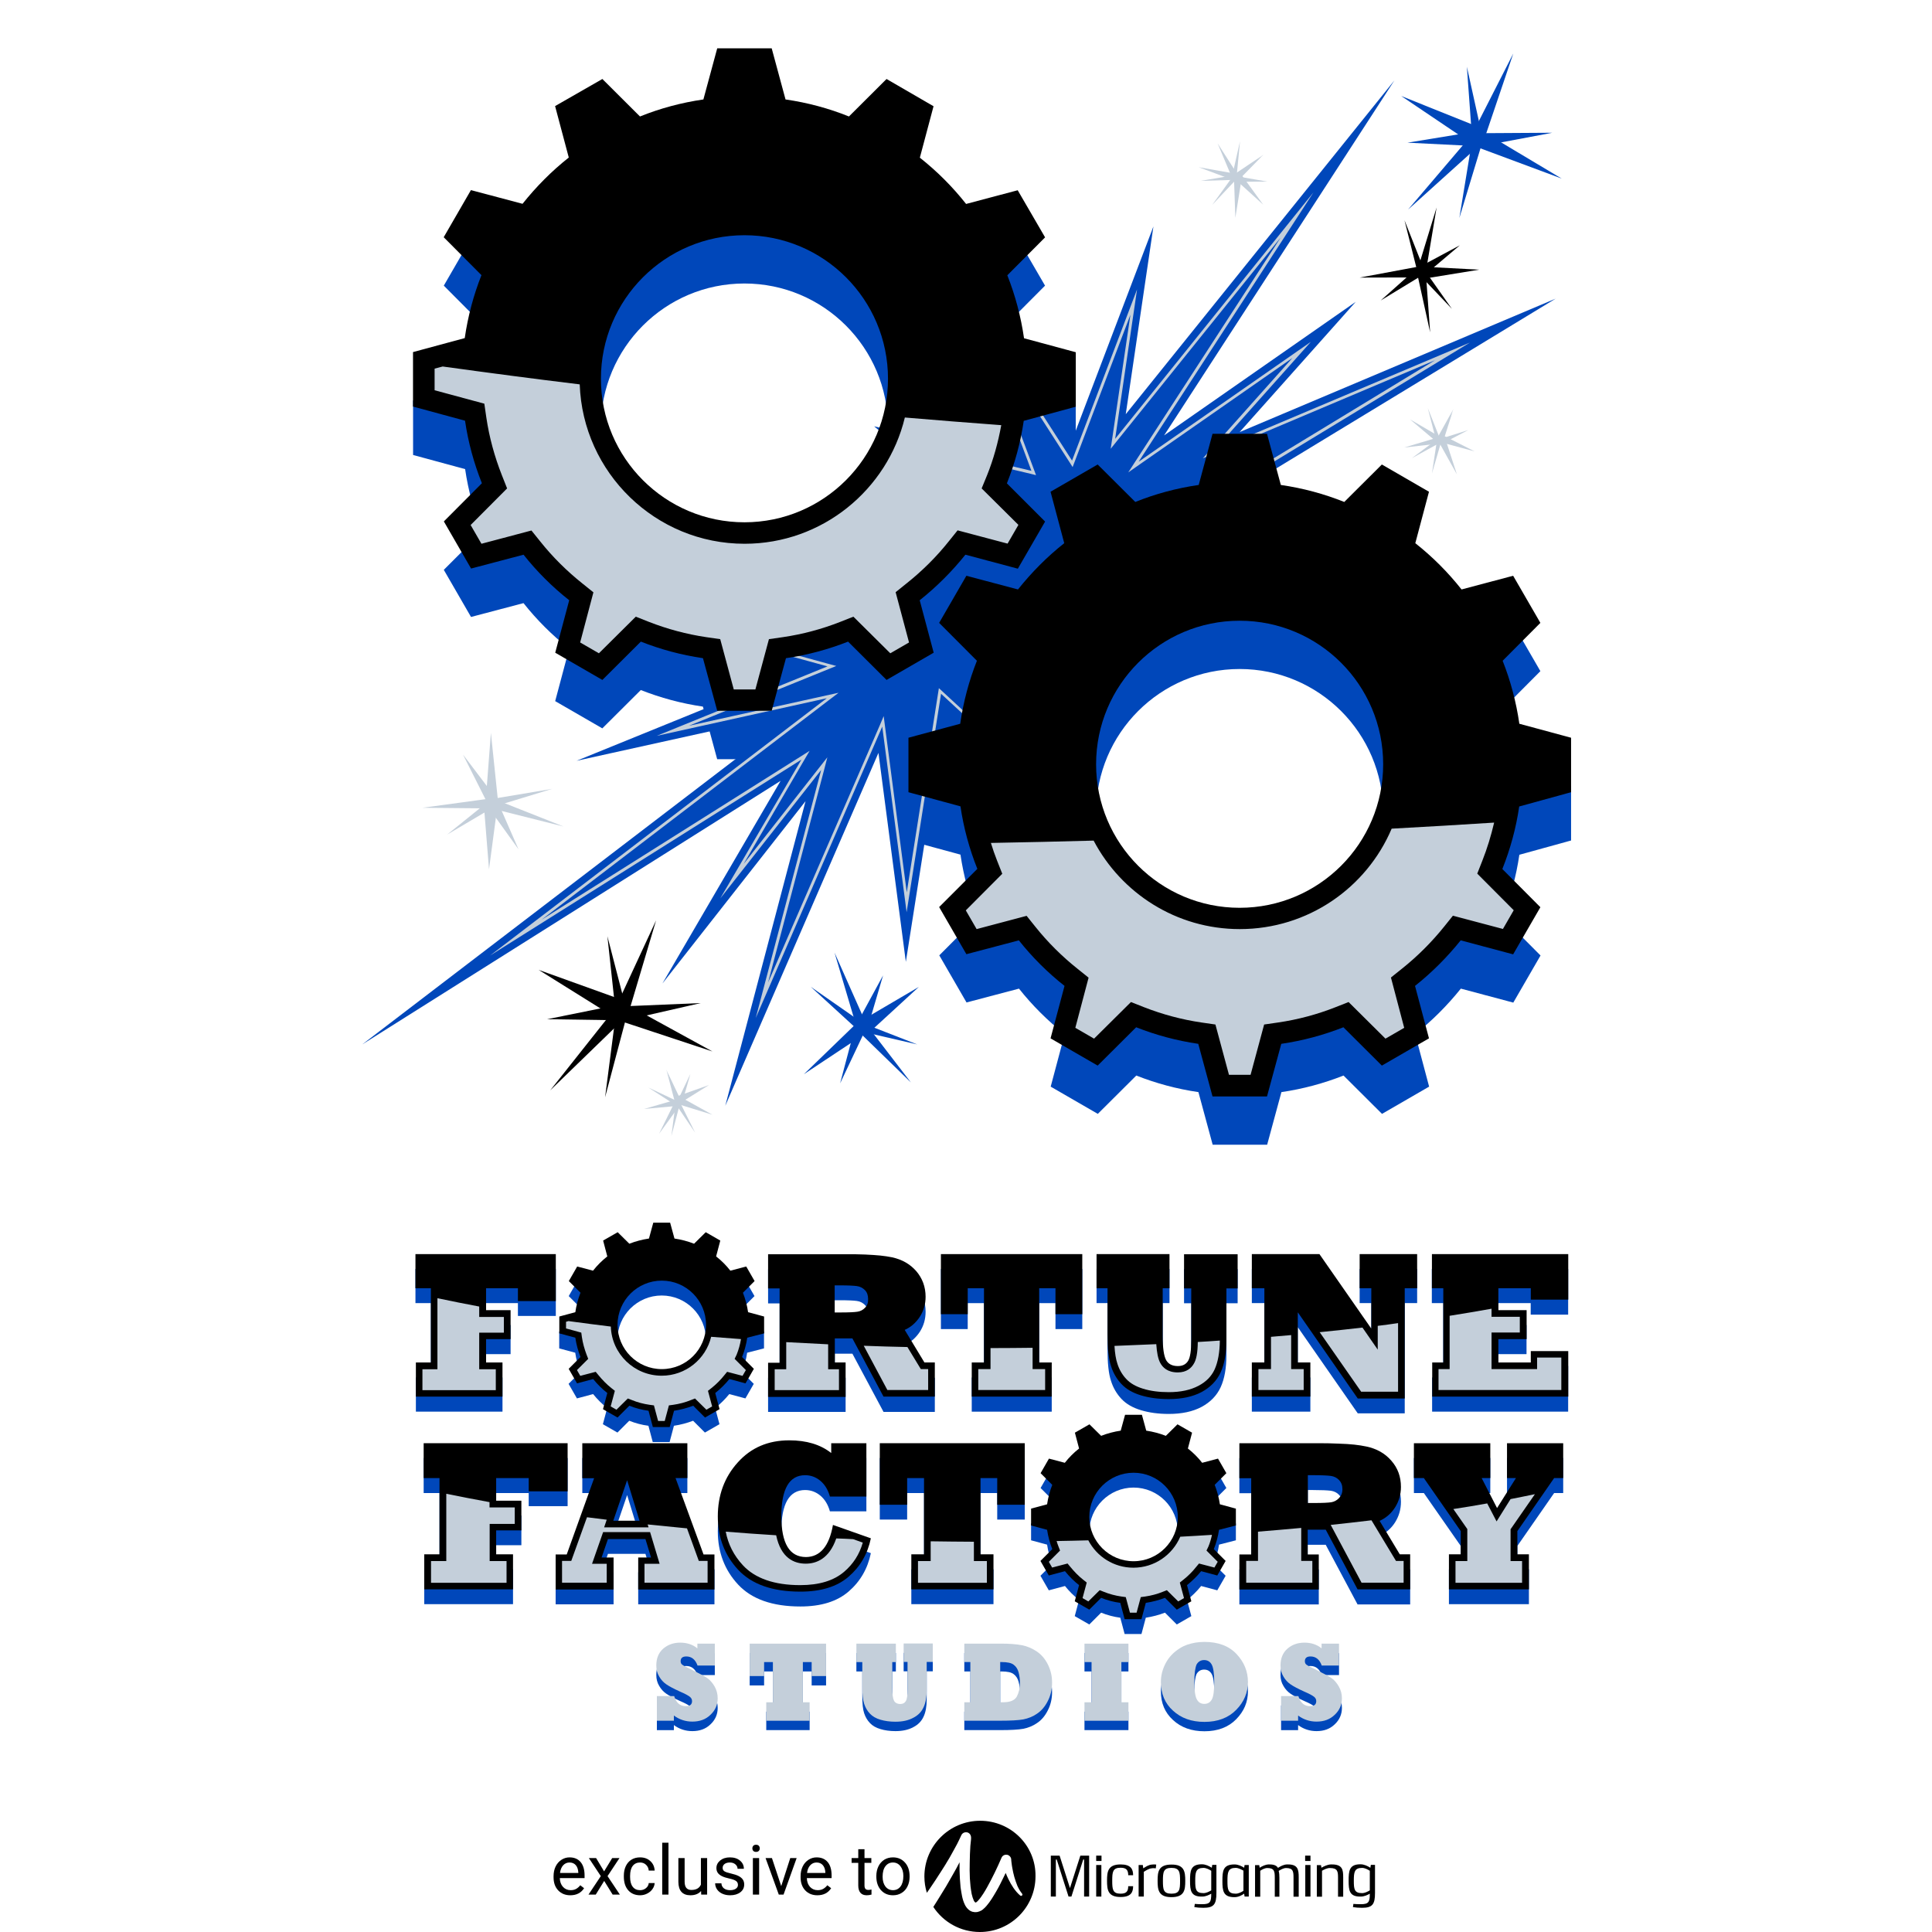
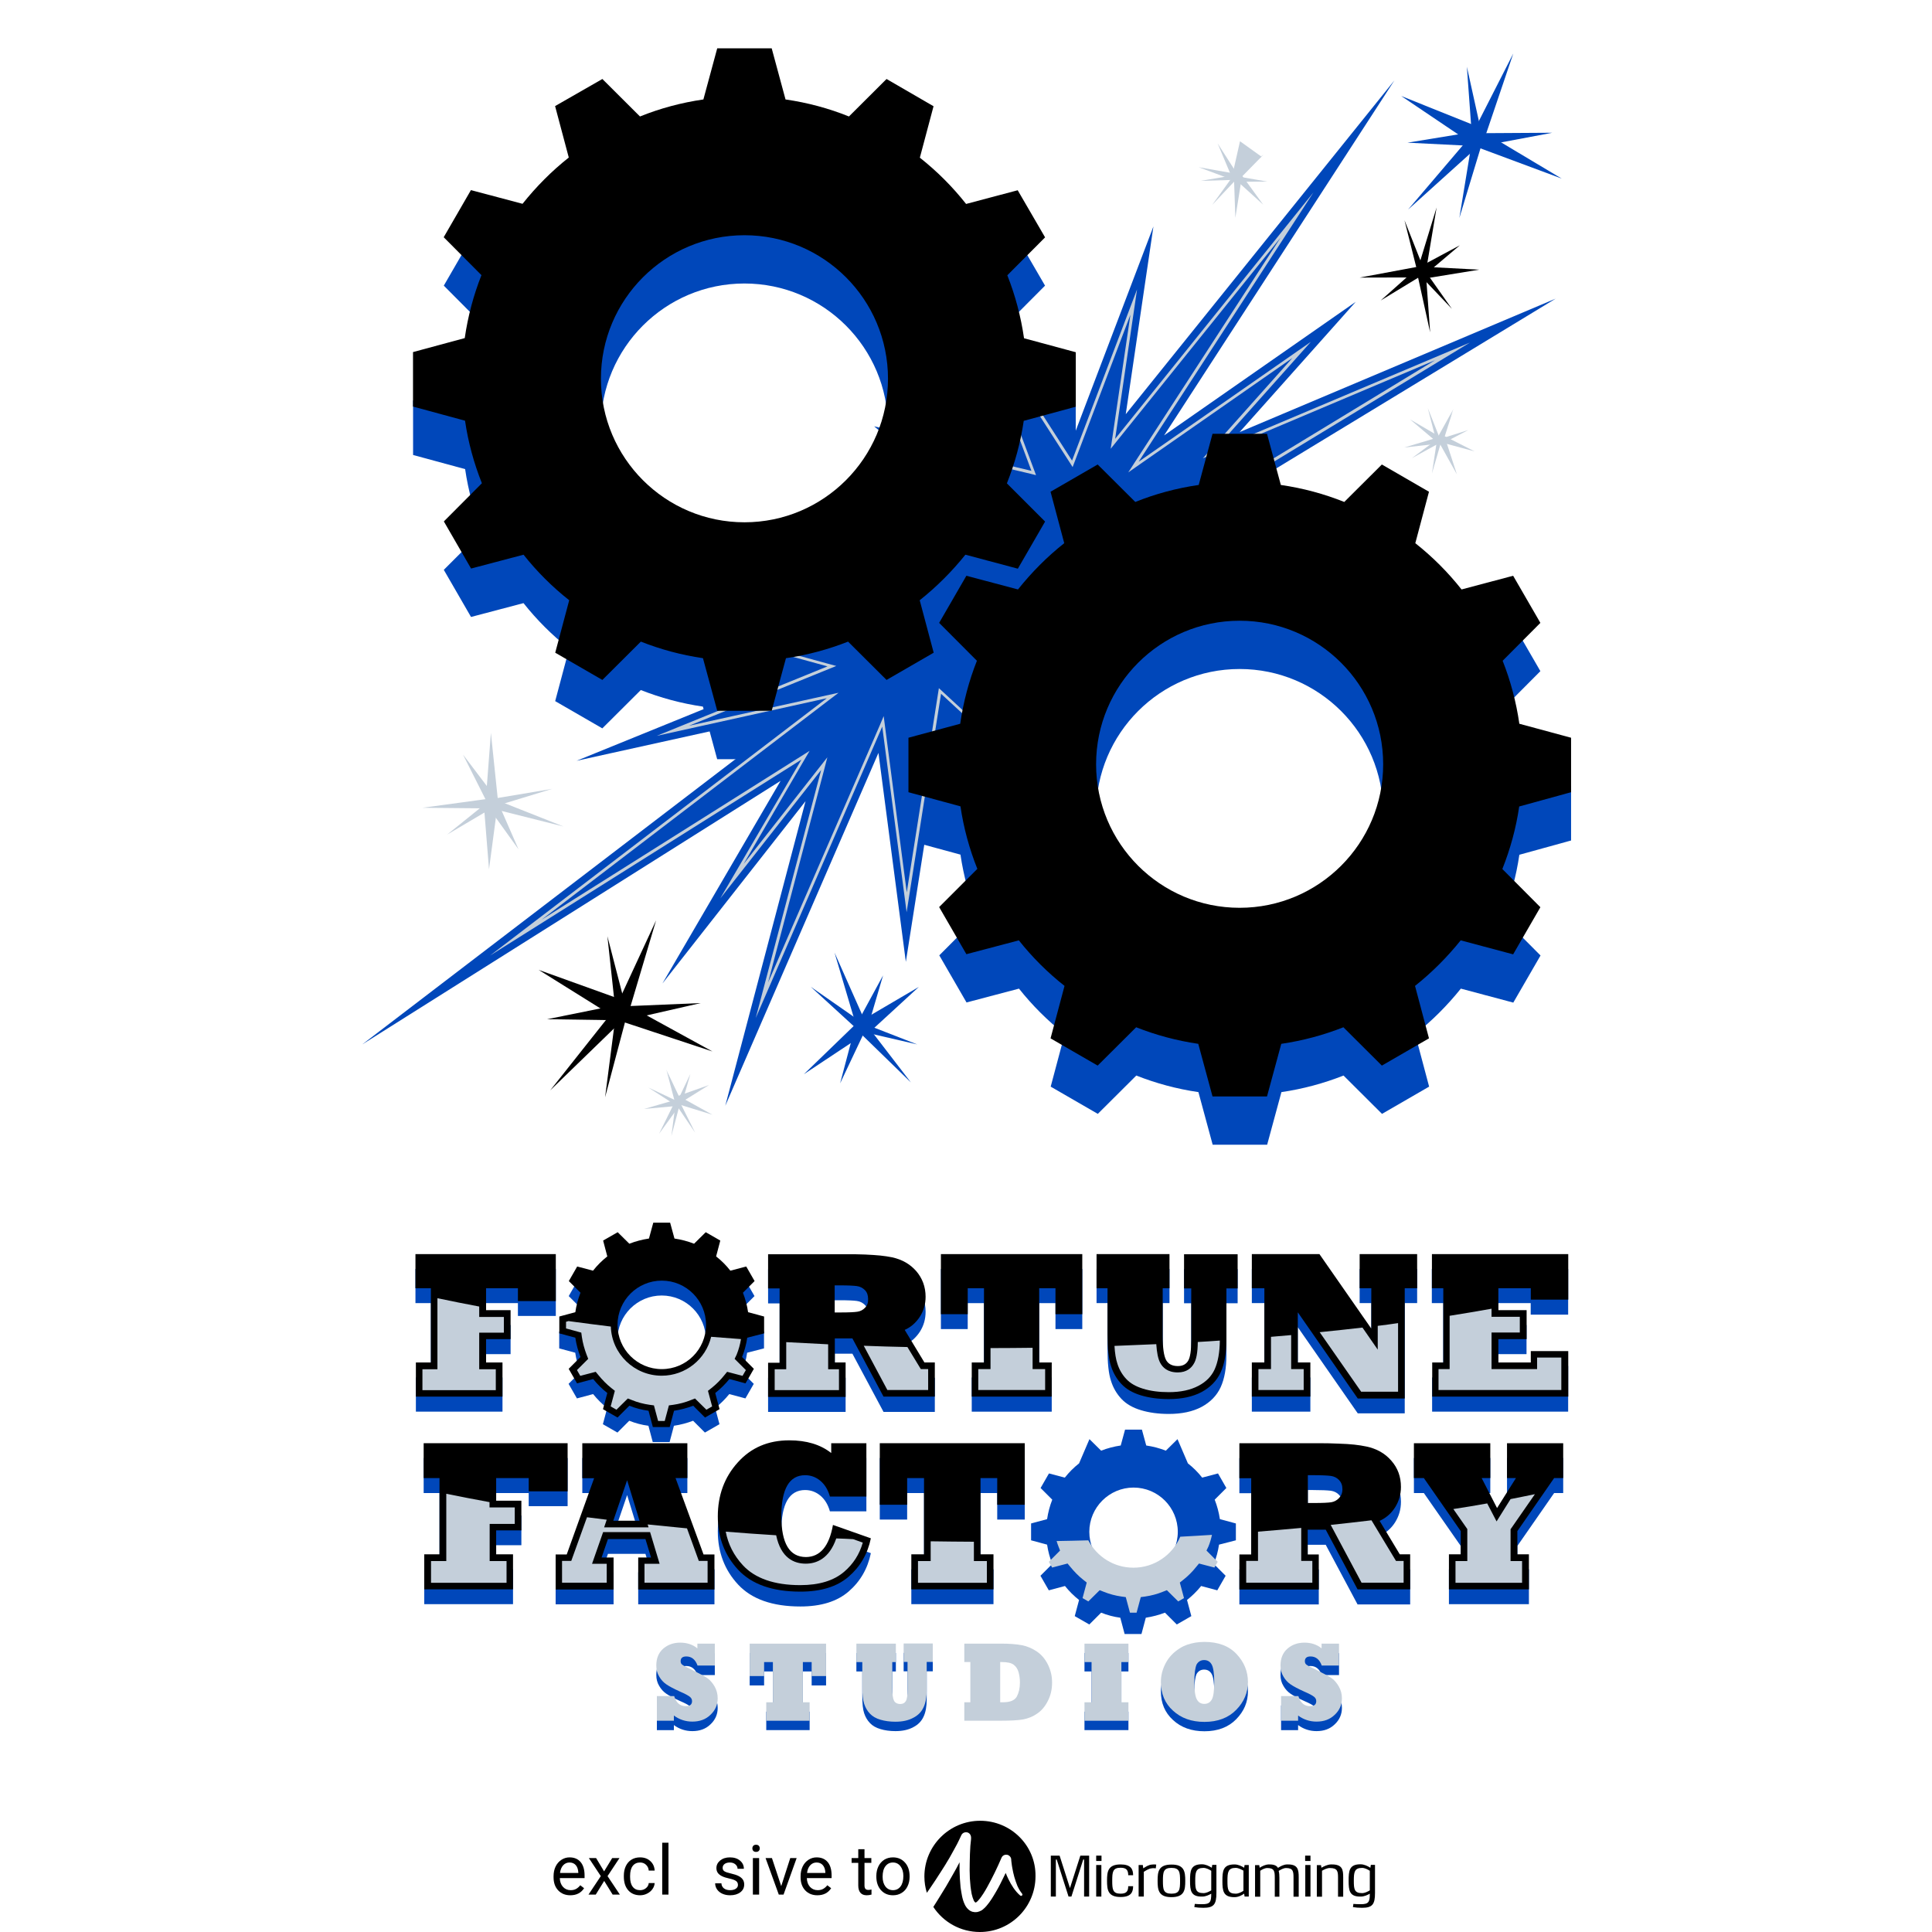
<svg xmlns="http://www.w3.org/2000/svg" width="80" height="80" viewBox="0 0 80 80" fill="none">
  <path d="M23.616 78.479C23.41 78.479 23.244 78.412 23.115 78.278C22.986 78.142 22.922 77.962 22.922 77.736V77.689C22.922 77.539 22.95 77.405 23.007 77.287C23.065 77.169 23.145 77.077 23.248 77.01C23.351 76.943 23.463 76.91 23.583 76.91C23.78 76.91 23.933 76.975 24.042 77.104C24.151 77.234 24.206 77.419 24.206 77.661V77.769H23.181C23.184 77.918 23.228 78.038 23.311 78.131C23.395 78.222 23.501 78.268 23.63 78.268C23.721 78.268 23.798 78.249 23.862 78.212C23.925 78.174 23.981 78.125 24.028 78.064L24.186 78.187C24.059 78.382 23.869 78.479 23.616 78.479ZM23.583 77.122C23.479 77.122 23.391 77.16 23.32 77.237C23.25 77.312 23.206 77.419 23.189 77.556H23.947V77.536C23.94 77.405 23.904 77.303 23.841 77.231C23.777 77.159 23.692 77.122 23.583 77.122Z" fill="black" />
  <path d="M25.014 77.49L25.35 76.938H25.652L25.157 77.686L25.667 78.451H25.368L25.018 77.885L24.669 78.451H24.368L24.878 77.686L24.383 76.938H24.683L25.014 77.49Z" fill="black" />
  <path d="M26.506 78.268C26.599 78.268 26.68 78.24 26.748 78.184C26.817 78.128 26.856 78.058 26.863 77.974H27.108C27.103 78.061 27.073 78.143 27.018 78.222C26.963 78.3 26.89 78.362 26.797 78.409C26.706 78.456 26.609 78.479 26.506 78.479C26.3 78.479 26.136 78.41 26.014 78.273C25.893 78.135 25.832 77.947 25.832 77.708V77.665C25.832 77.518 25.859 77.387 25.913 77.272C25.968 77.157 26.045 77.068 26.146 77.005C26.247 76.941 26.367 76.91 26.505 76.91C26.675 76.91 26.816 76.96 26.927 77.062C27.04 77.164 27.1 77.296 27.108 77.458H26.863C26.856 77.36 26.818 77.28 26.751 77.217C26.685 77.154 26.603 77.122 26.505 77.122C26.374 77.122 26.271 77.17 26.199 77.265C26.127 77.359 26.091 77.496 26.091 77.675V77.724C26.091 77.898 26.127 78.032 26.199 78.126C26.271 78.221 26.373 78.268 26.506 78.268Z" fill="black" />
  <path d="M27.68 78.451H27.421V76.303H27.68V78.451Z" fill="black" />
-   <path d="M29.03 78.301C28.929 78.42 28.781 78.479 28.586 78.479C28.425 78.479 28.302 78.432 28.217 78.339C28.133 78.245 28.091 78.106 28.09 77.922V76.938H28.349V77.915C28.349 78.145 28.442 78.259 28.628 78.259C28.826 78.259 28.957 78.186 29.023 78.038V76.938H29.281V78.451H29.035L29.03 78.301Z" fill="black" />
  <path d="M30.557 78.05C30.557 77.98 30.53 77.926 30.477 77.887C30.425 77.848 30.333 77.815 30.202 77.787C30.071 77.759 29.967 77.725 29.89 77.686C29.813 77.647 29.756 77.6 29.719 77.546C29.683 77.492 29.665 77.428 29.665 77.353C29.665 77.229 29.717 77.124 29.821 77.038C29.927 76.953 30.061 76.91 30.224 76.91C30.396 76.91 30.535 76.954 30.641 77.043C30.748 77.131 30.802 77.245 30.802 77.382H30.541C30.541 77.312 30.511 77.251 30.451 77.199C30.391 77.148 30.315 77.122 30.224 77.122C30.13 77.122 30.056 77.143 30.003 77.184C29.95 77.225 29.923 77.278 29.923 77.345C29.923 77.407 29.948 77.454 29.997 77.486C30.047 77.518 30.136 77.548 30.265 77.577C30.394 77.606 30.499 77.64 30.579 77.68C30.659 77.721 30.719 77.769 30.757 77.826C30.796 77.882 30.816 77.95 30.816 78.031C30.816 78.167 30.762 78.275 30.653 78.357C30.545 78.438 30.405 78.479 30.232 78.479C30.111 78.479 30.004 78.457 29.911 78.415C29.817 78.372 29.744 78.312 29.691 78.236C29.639 78.158 29.613 78.075 29.613 77.985H29.872C29.876 78.072 29.911 78.141 29.975 78.192C30.04 78.243 30.126 78.268 30.232 78.268C30.33 78.268 30.409 78.248 30.467 78.209C30.527 78.169 30.557 78.116 30.557 78.05Z" fill="black" />
  <path d="M31.434 78.451H31.175V76.938H31.434V78.451ZM31.154 76.536C31.154 76.494 31.167 76.459 31.192 76.43C31.218 76.401 31.256 76.387 31.306 76.387C31.357 76.387 31.395 76.401 31.421 76.43C31.447 76.459 31.46 76.494 31.46 76.536C31.46 76.578 31.447 76.613 31.421 76.641C31.395 76.669 31.357 76.683 31.306 76.683C31.256 76.683 31.218 76.669 31.192 76.641C31.167 76.613 31.154 76.578 31.154 76.536Z" fill="black" />
  <path d="M32.349 78.1L32.723 76.938H32.988L32.445 78.451H32.248L31.7 76.938H31.964L32.349 78.1Z" fill="black" />
  <path d="M33.845 78.479C33.64 78.479 33.473 78.412 33.344 78.278C33.216 78.142 33.151 77.962 33.151 77.736V77.689C33.151 77.539 33.18 77.405 33.237 77.287C33.294 77.169 33.375 77.077 33.477 77.01C33.581 76.943 33.693 76.91 33.813 76.91C34.01 76.91 34.163 76.975 34.272 77.104C34.381 77.234 34.435 77.419 34.435 77.661V77.769H33.41C33.414 77.918 33.457 78.038 33.54 78.131C33.624 78.222 33.73 78.268 33.859 78.268C33.95 78.268 34.028 78.249 34.091 78.212C34.155 78.174 34.21 78.125 34.258 78.064L34.416 78.187C34.289 78.382 34.099 78.479 33.845 78.479ZM33.813 77.122C33.708 77.122 33.621 77.16 33.55 77.237C33.479 77.312 33.435 77.419 33.418 77.556H34.176V77.536C34.169 77.405 34.134 77.303 34.07 77.231C34.007 77.159 33.921 77.122 33.813 77.122Z" fill="black" />
  <path d="M35.797 76.571V76.938H36.08V77.138H35.797V78.076C35.797 78.137 35.81 78.183 35.835 78.213C35.86 78.243 35.903 78.258 35.964 78.258C35.994 78.258 36.035 78.252 36.087 78.241V78.451C36.019 78.47 35.953 78.479 35.888 78.479C35.773 78.479 35.686 78.444 35.627 78.374C35.568 78.304 35.539 78.205 35.539 78.076V77.138H35.263V76.938H35.539V76.571H35.797Z" fill="black" />
  <path d="M36.287 77.68C36.287 77.532 36.316 77.399 36.374 77.28C36.432 77.162 36.514 77.071 36.617 77.006C36.721 76.942 36.84 76.91 36.974 76.91C37.18 76.91 37.346 76.981 37.473 77.124C37.601 77.266 37.665 77.456 37.665 77.693V77.711C37.665 77.859 37.636 77.991 37.579 78.108C37.523 78.225 37.443 78.316 37.337 78.381C37.233 78.446 37.113 78.479 36.977 78.479C36.771 78.479 36.605 78.408 36.477 78.265C36.35 78.122 36.287 77.933 36.287 77.698V77.68ZM36.547 77.711C36.547 77.879 36.586 78.014 36.663 78.115C36.742 78.217 36.846 78.268 36.977 78.268C37.108 78.268 37.212 78.216 37.29 78.114C37.367 78.01 37.406 77.866 37.406 77.68C37.406 77.514 37.366 77.38 37.287 77.278C37.209 77.174 37.104 77.122 36.974 77.122C36.846 77.122 36.743 77.173 36.665 77.275C36.586 77.376 36.547 77.522 36.547 77.711Z" fill="black" />
  <path d="M40.587 75.394C39.316 75.394 38.277 76.426 38.277 77.703C38.277 77.936 38.313 78.162 38.379 78.377C38.421 78.318 38.462 78.258 38.504 78.198C38.665 77.96 38.826 77.721 38.975 77.482L39.089 77.303C39.125 77.243 39.166 77.184 39.202 77.118C39.28 76.999 39.346 76.874 39.417 76.748C39.453 76.689 39.489 76.623 39.519 76.563C39.554 76.504 39.584 76.438 39.62 76.378C39.65 76.312 39.686 76.253 39.715 76.187L39.805 75.996L39.811 75.984C39.859 75.883 39.99 75.841 40.091 75.889C40.175 75.931 40.211 76.014 40.211 76.098C40.211 76.205 40.187 76.319 40.181 76.432C40.175 76.545 40.169 76.659 40.163 76.772C40.157 76.999 40.151 77.225 40.151 77.446C40.151 77.673 40.163 77.894 40.187 78.109C40.199 78.216 40.217 78.323 40.235 78.425C40.258 78.526 40.288 78.622 40.324 78.7C40.342 78.735 40.366 78.765 40.378 78.771C40.39 78.783 40.384 78.777 40.39 78.777H40.396H40.402H40.408C40.414 78.777 40.42 78.771 40.42 78.771C40.426 78.765 40.432 78.765 40.438 78.759C40.467 78.741 40.497 78.706 40.527 78.67C40.593 78.598 40.652 78.508 40.712 78.419C40.772 78.329 40.825 78.234 40.879 78.139C40.986 77.948 41.088 77.745 41.189 77.542C41.237 77.44 41.285 77.339 41.333 77.237C41.38 77.136 41.422 77.029 41.47 76.927C41.512 76.82 41.637 76.772 41.744 76.814C41.81 76.844 41.858 76.903 41.87 76.969C41.87 76.999 41.876 77.029 41.876 77.058L41.888 77.154C41.894 77.22 41.906 77.279 41.917 77.345C41.941 77.47 41.965 77.602 42.001 77.721C42.037 77.846 42.079 77.966 42.126 78.085C42.18 78.204 42.24 78.312 42.323 78.413C42.341 78.437 42.341 78.473 42.317 78.491C42.293 78.508 42.27 78.508 42.246 78.491C42.138 78.401 42.049 78.294 41.965 78.174C41.888 78.061 41.816 77.936 41.756 77.81C41.715 77.727 41.679 77.643 41.643 77.554C41.619 77.602 41.595 77.655 41.571 77.703C41.47 77.912 41.368 78.121 41.249 78.323C41.189 78.425 41.13 78.526 41.064 78.628C40.998 78.729 40.927 78.831 40.843 78.926C40.801 78.974 40.754 79.022 40.688 79.075C40.67 79.087 40.652 79.099 40.635 79.111C40.623 79.117 40.611 79.123 40.593 79.129L40.569 79.141L40.557 79.147H40.551L40.533 79.153C40.521 79.159 40.509 79.159 40.497 79.165C40.473 79.171 40.45 79.177 40.42 79.177C40.366 79.183 40.306 79.171 40.253 79.159C40.199 79.141 40.151 79.111 40.115 79.081C40.038 79.016 39.996 78.95 39.96 78.885C39.895 78.753 39.859 78.628 39.835 78.508C39.811 78.389 39.793 78.27 39.775 78.15C39.751 77.912 39.739 77.679 39.733 77.446C39.733 77.333 39.733 77.225 39.733 77.112C39.692 77.19 39.65 77.273 39.608 77.351C39.572 77.416 39.536 77.482 39.501 77.542L39.393 77.733C39.25 77.989 39.101 78.24 38.946 78.485C38.844 78.646 38.749 78.807 38.647 78.962C39.059 79.589 39.769 80 40.575 80C41.846 80 42.878 78.968 42.878 77.691C42.896 76.426 41.864 75.394 40.587 75.394Z" fill="black" />
  <path d="M44.89 78.533V76.999H44.854L44.365 78.533H44.246L43.756 76.999H43.721V78.533H43.512V76.838H43.876L44.305 78.181L44.735 76.838H45.099V78.533H44.89Z" fill="black" />
  <path d="M45.391 77.059V76.838H45.611V77.059H45.391ZM45.391 78.533V77.226H45.605V78.533H45.391Z" fill="black" />
  <path d="M46.92 78.103C46.92 78.36 46.825 78.551 46.401 78.551C45.87 78.551 45.84 78.246 45.84 77.876C45.84 77.507 45.87 77.202 46.401 77.202C46.825 77.202 46.92 77.393 46.92 77.65H46.717C46.717 77.441 46.645 77.339 46.401 77.339C46.073 77.339 46.055 77.518 46.055 77.876C46.055 78.234 46.073 78.413 46.401 78.413C46.645 78.413 46.717 78.312 46.717 78.103H46.92Z" fill="black" />
  <path d="M47.339 77.363C47.441 77.298 47.572 77.214 47.697 77.208C47.721 77.208 47.751 77.202 47.775 77.202C47.805 77.202 47.841 77.202 47.877 77.208L47.859 77.363C47.823 77.363 47.793 77.357 47.769 77.357C47.745 77.357 47.715 77.357 47.691 77.363C47.578 77.369 47.453 77.453 47.363 77.507V78.533H47.148V77.226H47.322L47.339 77.363Z" fill="black" />
  <path d="M49.079 77.882C49.079 78.252 49.05 78.557 48.507 78.557C47.969 78.557 47.934 78.252 47.934 77.882C47.934 77.512 47.963 77.208 48.507 77.208C49.044 77.202 49.079 77.507 49.079 77.882ZM48.154 77.882C48.154 78.24 48.172 78.413 48.507 78.413C48.847 78.413 48.864 78.24 48.864 77.882C48.864 77.524 48.847 77.345 48.507 77.345C48.172 77.345 48.154 77.524 48.154 77.882Z" fill="black" />
  <path d="M49.474 78.837C49.552 78.843 49.659 78.849 49.779 78.849C50.107 78.849 50.155 78.76 50.155 78.414C50.059 78.467 49.922 78.533 49.785 78.533C49.307 78.545 49.277 78.282 49.277 77.877C49.277 77.465 49.301 77.196 49.767 77.196C49.922 77.196 50.065 77.268 50.178 77.34L50.196 77.22H50.369V78.384C50.369 78.855 50.262 78.998 49.832 78.998C49.683 78.998 49.564 78.987 49.456 78.969L49.474 78.837ZM50.155 77.465C50.059 77.405 49.946 77.346 49.832 77.346C49.516 77.346 49.492 77.525 49.492 77.877C49.492 78.223 49.51 78.39 49.832 78.39C49.946 78.39 50.065 78.33 50.155 78.276V77.465Z" fill="black" />
  <path d="M51.536 78.533L51.518 78.413C51.411 78.485 51.274 78.557 51.124 78.557C50.647 78.563 50.617 78.294 50.617 77.882C50.617 77.471 50.641 77.202 51.118 77.202C51.274 77.202 51.417 77.274 51.518 77.339L51.536 77.226H51.709V78.533H51.536ZM51.488 77.459C51.399 77.411 51.28 77.345 51.166 77.345C50.85 77.345 50.826 77.524 50.826 77.882C50.826 78.24 50.844 78.413 51.166 78.413C51.28 78.413 51.399 78.354 51.488 78.294V77.459Z" fill="black" />
  <path d="M52.16 77.339C52.255 77.279 52.386 77.208 52.53 77.202C52.751 77.196 52.864 77.249 52.918 77.345C53.019 77.279 53.156 77.202 53.3 77.202C53.747 77.19 53.777 77.416 53.777 77.739V78.538H53.562V77.757C53.562 77.488 53.544 77.351 53.252 77.351C53.15 77.351 53.037 77.416 52.947 77.47C52.971 77.554 52.977 77.649 52.977 77.757V78.538H52.786V77.757C52.786 77.488 52.768 77.351 52.476 77.351C52.374 77.351 52.261 77.41 52.184 77.464V78.538H51.969V77.231H52.142L52.16 77.339Z" fill="black" />
  <path d="M54.043 77.059V76.838H54.264V77.059H54.043ZM54.049 78.533V77.226H54.264V78.533H54.049Z" fill="black" />
  <path d="M54.718 77.339C54.82 77.279 54.963 77.208 55.112 77.202C55.59 77.19 55.619 77.416 55.619 77.739V78.538H55.405V77.757C55.405 77.488 55.387 77.351 55.064 77.351C54.951 77.351 54.832 77.41 54.742 77.464V78.538H54.527V77.231H54.7L54.718 77.339Z" fill="black" />
  <path d="M56.041 78.837C56.118 78.843 56.226 78.849 56.345 78.849C56.673 78.849 56.721 78.76 56.721 78.414C56.626 78.467 56.488 78.533 56.351 78.533C55.874 78.545 55.844 78.282 55.844 77.877C55.844 77.465 55.868 77.196 56.333 77.196C56.488 77.196 56.632 77.268 56.745 77.34L56.763 77.22H56.936V78.384C56.936 78.855 56.828 78.998 56.399 78.998C56.249 78.998 56.13 78.987 56.023 78.969L56.041 78.837ZM56.721 77.465C56.626 77.405 56.512 77.346 56.399 77.346C56.082 77.346 56.059 77.525 56.059 77.877C56.059 78.223 56.077 78.39 56.399 78.39C56.512 78.39 56.631 78.33 56.721 78.276V77.465Z" fill="black" />
  <path d="M27.916 71.641H27.2V70.62H27.916C27.999 70.9 28.16 71.038 28.399 71.038C28.572 71.038 28.656 70.966 28.656 70.829C28.656 70.757 28.626 70.698 28.566 70.65C28.5 70.596 28.369 70.525 28.16 70.435C27.898 70.316 27.707 70.214 27.587 70.131C27.474 70.053 27.373 69.946 27.295 69.808C27.212 69.671 27.176 69.522 27.176 69.355C27.176 69.057 27.271 68.824 27.462 68.663C27.653 68.496 27.892 68.412 28.166 68.412C28.447 68.412 28.686 68.49 28.877 68.651V68.454H29.599V69.361H28.883C28.793 69.11 28.638 68.985 28.417 68.985C28.262 68.985 28.184 69.051 28.184 69.182C28.184 69.248 28.208 69.295 28.25 69.325C28.292 69.361 28.429 69.433 28.668 69.546C28.984 69.701 29.193 69.814 29.294 69.886C29.348 69.922 29.402 69.97 29.455 70.035C29.509 70.101 29.557 70.166 29.593 70.232C29.676 70.381 29.718 70.543 29.718 70.722C29.718 70.99 29.616 71.217 29.419 71.402C29.223 71.593 28.972 71.682 28.668 71.682C28.387 71.682 28.131 71.599 27.904 71.432V71.641H27.916Z" fill="#0047BA" />
  <path d="M33.519 71.64H31.729V70.876H32.004V69.211H31.64V69.79H31.043V68.447H34.206V69.79H33.609V69.211H33.245V70.876H33.525V71.64H33.519Z" fill="#0047BA" />
  <path d="M35.712 69.211H35.461V68.447H37.096V69.211H36.947V70.285C36.947 70.542 36.971 70.715 37.018 70.811C37.066 70.9 37.156 70.948 37.281 70.948C37.388 70.948 37.46 70.906 37.508 70.828C37.556 70.751 37.579 70.596 37.579 70.357V69.205H37.418V68.441H38.624V69.205H38.373V70.363C38.373 70.655 38.331 70.9 38.242 71.085C38.158 71.27 38.015 71.419 37.812 71.521C37.615 71.628 37.37 71.682 37.078 71.682C36.845 71.682 36.636 71.652 36.458 71.598C36.273 71.544 36.129 71.461 36.022 71.347C35.914 71.234 35.837 71.103 35.783 70.942C35.73 70.787 35.706 70.548 35.706 70.232V69.211H35.712Z" fill="#0047BA" />
-   <path d="M41.416 71.64H39.93V70.876H40.18V69.211H39.93V68.447H41.457C41.803 68.447 42.09 68.471 42.311 68.513C42.532 68.555 42.74 68.644 42.937 68.775C43.134 68.913 43.283 69.092 43.397 69.325C43.45 69.432 43.492 69.551 43.522 69.677C43.552 69.802 43.564 69.933 43.564 70.07C43.564 70.345 43.504 70.602 43.385 70.828C43.271 71.055 43.122 71.228 42.943 71.347C42.77 71.467 42.579 71.544 42.37 71.586C42.167 71.622 41.851 71.64 41.416 71.64ZM41.416 69.211V70.876H41.535C41.827 70.876 42.012 70.798 42.102 70.643C42.185 70.488 42.233 70.297 42.233 70.058C42.233 69.915 42.215 69.778 42.179 69.641C42.144 69.504 42.072 69.396 41.977 69.325C41.881 69.247 41.714 69.211 41.469 69.211H41.416Z" fill="#0047BA" />
  <path d="M46.726 71.64H44.906V70.876H45.199V69.211H44.906V68.447H46.726V69.211H46.434V70.876H46.726V71.64Z" fill="#0047BA" />
  <path d="M48.07 70.035C48.07 69.766 48.136 69.51 48.267 69.259C48.398 69.008 48.595 68.8 48.864 68.633C48.959 68.573 49.061 68.525 49.162 68.489C49.264 68.454 49.377 68.43 49.496 68.406C49.616 68.388 49.741 68.376 49.873 68.376C50.445 68.376 50.887 68.543 51.203 68.877C51.358 69.044 51.478 69.223 51.555 69.414C51.633 69.605 51.675 69.814 51.675 70.029C51.675 70.477 51.514 70.858 51.185 71.193C50.863 71.521 50.422 71.688 49.873 71.688C49.341 71.688 48.906 71.533 48.572 71.222C48.237 70.918 48.07 70.524 48.07 70.035ZM49.455 70.035C49.455 70.387 49.491 70.632 49.556 70.751C49.622 70.876 49.723 70.942 49.867 70.942C50.004 70.942 50.111 70.882 50.177 70.763C50.248 70.644 50.278 70.399 50.278 70.041C50.278 69.689 50.242 69.45 50.177 69.325C50.111 69.2 50.004 69.134 49.861 69.134C49.723 69.134 49.622 69.194 49.55 69.313C49.491 69.438 49.455 69.677 49.455 70.035Z" fill="#0047BA" />
  <path d="M53.763 71.641H53.047V70.62H53.763C53.847 70.9 54.008 71.038 54.247 71.038C54.42 71.038 54.503 70.966 54.503 70.829C54.503 70.757 54.474 70.698 54.414 70.65C54.348 70.596 54.217 70.525 54.008 70.435C53.745 70.316 53.554 70.214 53.435 70.131C53.322 70.053 53.22 69.946 53.143 69.808C53.059 69.671 53.023 69.522 53.023 69.355C53.023 69.057 53.119 68.824 53.31 68.663C53.501 68.496 53.739 68.412 54.014 68.412C54.288 68.412 54.533 68.49 54.724 68.651V68.454H55.446V69.361H54.73C54.641 69.11 54.485 68.985 54.265 68.985C54.109 68.985 54.032 69.051 54.032 69.182C54.032 69.248 54.056 69.295 54.098 69.325C54.139 69.361 54.277 69.433 54.515 69.546C54.832 69.701 55.04 69.814 55.142 69.886C55.196 69.922 55.249 69.97 55.303 70.035C55.357 70.101 55.404 70.166 55.44 70.232C55.524 70.381 55.566 70.543 55.566 70.722C55.566 70.99 55.464 71.217 55.267 71.402C55.07 71.593 54.82 71.682 54.515 71.682C54.235 71.682 53.978 71.599 53.752 71.432V71.641H53.763Z" fill="#0047BA" />
  <path d="M27.916 71.252H27.2V70.231H27.916C27.999 70.512 28.16 70.649 28.399 70.649C28.572 70.649 28.656 70.578 28.656 70.44C28.656 70.369 28.626 70.309 28.566 70.261C28.5 70.208 28.369 70.136 28.16 70.046C27.898 69.927 27.707 69.826 27.587 69.742C27.474 69.665 27.373 69.557 27.295 69.42C27.212 69.283 27.176 69.133 27.176 68.966C27.176 68.668 27.271 68.435 27.462 68.268C27.653 68.101 27.892 68.018 28.166 68.018C28.441 68.018 28.686 68.095 28.877 68.256V68.059H29.599V68.966H28.883C28.793 68.716 28.638 68.59 28.417 68.59C28.262 68.59 28.184 68.656 28.184 68.787C28.184 68.853 28.208 68.901 28.25 68.931C28.292 68.966 28.429 69.038 28.668 69.151C28.984 69.306 29.193 69.42 29.294 69.492C29.348 69.527 29.402 69.575 29.455 69.641C29.509 69.706 29.557 69.772 29.593 69.838C29.676 69.987 29.718 70.148 29.718 70.327C29.718 70.596 29.616 70.822 29.419 71.007C29.223 71.198 28.972 71.288 28.668 71.288C28.387 71.288 28.131 71.204 27.904 71.037V71.252H27.916Z" fill="#C4CFDA" />
  <path d="M33.519 71.252H31.729V70.488H32.004V68.823H31.64V69.402H31.043V68.06H34.206V69.402H33.609V68.823H33.245V70.488H33.525V71.252H33.519Z" fill="#C4CFDA" />
  <path d="M35.712 68.823H35.461V68.059H37.096V68.823H36.947V69.897C36.947 70.153 36.971 70.326 37.018 70.422C37.066 70.511 37.156 70.559 37.281 70.559C37.388 70.559 37.46 70.517 37.508 70.44C37.556 70.362 37.579 70.207 37.579 69.968V68.817H37.418V68.053H38.624V68.817H38.373V69.974C38.373 70.267 38.331 70.511 38.242 70.696C38.158 70.881 38.015 71.031 37.812 71.132C37.615 71.239 37.37 71.293 37.078 71.293C36.845 71.293 36.636 71.263 36.458 71.21C36.273 71.156 36.129 71.072 36.022 70.959C35.914 70.846 35.837 70.714 35.783 70.553C35.73 70.398 35.706 70.159 35.706 69.843V68.823H35.712Z" fill="#C4CFDA" />
  <path d="M41.416 71.251H39.93V70.487H40.18V68.822H39.93V68.059H41.457C41.803 68.059 42.09 68.082 42.311 68.124C42.532 68.166 42.74 68.255 42.937 68.387C43.134 68.524 43.283 68.703 43.397 68.936C43.45 69.043 43.492 69.163 43.522 69.288C43.552 69.413 43.564 69.544 43.564 69.682C43.564 69.956 43.504 70.213 43.385 70.44C43.271 70.666 43.122 70.839 42.943 70.959C42.77 71.078 42.579 71.156 42.37 71.197C42.167 71.233 41.851 71.251 41.416 71.251ZM41.416 68.822V70.487H41.535C41.827 70.487 42.012 70.41 42.102 70.255C42.185 70.099 42.233 69.909 42.233 69.67C42.233 69.527 42.215 69.389 42.179 69.252C42.144 69.115 42.072 69.007 41.977 68.936C41.881 68.858 41.714 68.822 41.469 68.822H41.416Z" fill="#C4CFDA" />
  <path d="M46.726 71.252H44.906V70.488H45.199V68.823H44.906V68.06H46.726V68.823H46.434V70.488H46.726V71.252Z" fill="#C4CFDA" />
  <path d="M48.07 69.647C48.07 69.379 48.136 69.122 48.267 68.871C48.398 68.621 48.595 68.412 48.864 68.245C48.959 68.185 49.061 68.138 49.162 68.102C49.264 68.066 49.377 68.042 49.496 68.018C49.616 68 49.741 67.988 49.873 67.988C50.445 67.988 50.887 68.155 51.203 68.49C51.358 68.657 51.478 68.836 51.555 69.027C51.633 69.218 51.675 69.426 51.675 69.641C51.675 70.089 51.514 70.471 51.185 70.805C50.863 71.133 50.422 71.3 49.873 71.3C49.341 71.3 48.906 71.145 48.572 70.835C48.237 70.536 48.07 70.136 48.07 69.647ZM49.455 69.647C49.455 69.999 49.491 70.244 49.556 70.363C49.622 70.489 49.723 70.554 49.867 70.554C50.004 70.554 50.111 70.495 50.177 70.375C50.248 70.25 50.278 70.011 50.278 69.647C50.278 69.295 50.242 69.056 50.177 68.931C50.111 68.806 50.004 68.74 49.861 68.74C49.723 68.74 49.622 68.8 49.55 68.919C49.491 69.05 49.455 69.289 49.455 69.647Z" fill="#C4CFDA" />
  <path d="M53.763 71.252H53.047V70.231H53.763C53.847 70.512 54.008 70.649 54.247 70.649C54.42 70.649 54.503 70.578 54.503 70.44C54.503 70.369 54.474 70.309 54.414 70.261C54.348 70.208 54.217 70.136 54.008 70.046C53.745 69.927 53.554 69.826 53.435 69.742C53.322 69.665 53.22 69.557 53.143 69.42C53.059 69.283 53.023 69.133 53.023 68.966C53.023 68.668 53.119 68.435 53.31 68.268C53.501 68.101 53.739 68.018 54.014 68.018C54.288 68.018 54.533 68.095 54.724 68.256V68.059H55.446V68.966H54.73C54.641 68.716 54.485 68.59 54.265 68.59C54.109 68.59 54.032 68.656 54.032 68.787C54.032 68.853 54.056 68.901 54.098 68.931C54.139 68.966 54.277 69.038 54.515 69.151C54.832 69.306 55.04 69.42 55.142 69.492C55.196 69.527 55.249 69.575 55.303 69.641C55.357 69.706 55.404 69.772 55.44 69.838C55.524 69.987 55.566 70.148 55.566 70.327C55.566 70.596 55.464 70.822 55.267 71.007C55.07 71.198 54.82 71.288 54.515 71.288C54.235 71.288 53.978 71.204 53.752 71.037V71.252H53.763Z" fill="#C4CFDA" />
  <path d="M20.807 58.453H17.221V57.038H17.842V53.959H17.203V52.545H23.015V54.49H21.446V53.959H20.127V54.866H21.142V56.072H20.127V57.038H20.807V58.453Z" fill="#0047BA" />
  <path d="M38.279 57.038L37.462 55.69C37.718 55.576 37.927 55.391 38.088 55.147C38.249 54.896 38.327 54.621 38.327 54.317C38.327 53.911 38.196 53.553 37.939 53.255C37.683 52.962 37.348 52.772 36.931 52.682C36.782 52.652 36.62 52.628 36.447 52.61C36.274 52.592 36.059 52.581 35.815 52.569C35.57 52.557 35.302 52.557 35.015 52.557H31.805V53.971H32.282V57.05H31.805V58.464H35.015V57.05H34.568V56.053H35.296L36.585 58.464H38.709V57.05H38.279V57.038ZM35.821 54.765C35.731 54.86 35.624 54.914 35.498 54.932C35.379 54.95 35.152 54.962 34.818 54.962H34.562V53.84H34.77C35.117 53.84 35.355 53.852 35.481 53.87C35.618 53.887 35.725 53.947 35.815 54.036C35.904 54.126 35.946 54.251 35.946 54.401C35.946 54.55 35.91 54.681 35.821 54.765Z" fill="#0047BA" />
  <path d="M43.55 58.454H40.238V57.039H40.745V53.96H40.071V55.034H38.961V52.546H44.815V55.034H43.705V53.96H43.031V57.039H43.55V58.454Z" fill="#0047BA" />
  <path d="M45.86 53.959H45.406V52.545H48.426V53.959H48.145V55.952C48.145 56.43 48.193 56.752 48.282 56.925C48.372 57.092 48.533 57.182 48.772 57.182C48.969 57.182 49.106 57.11 49.196 56.967C49.285 56.824 49.327 56.537 49.327 56.096V53.965H49.029V52.551H51.248V53.965H50.783V56.102C50.783 56.651 50.705 57.092 50.544 57.444C50.383 57.79 50.12 58.059 49.757 58.256C49.386 58.453 48.933 58.548 48.396 58.548C47.96 58.548 47.578 58.494 47.244 58.393C46.904 58.291 46.636 58.136 46.439 57.928C46.242 57.719 46.093 57.468 46.003 57.176C45.907 56.889 45.86 56.454 45.86 55.857V53.959Z" fill="#0047BA" />
  <path d="M54.259 58.453H51.836V57.038H52.355V53.959H51.836V52.545H54.635L56.783 55.63V53.959H56.3V52.545H58.681V53.959H58.167V58.524H56.222L53.739 54.956V57.038H54.259V58.453Z" fill="#0047BA" />
  <path d="M64.934 58.453H59.301V57.038H59.761V53.959H59.289V52.545H64.934V54.437H63.383V53.959H62.04V54.866H63.21V56.072H62.04V57.038H63.383V56.561H64.934V58.453Z" fill="#0047BA" />
  <path d="M31.636 55.834V55.136L30.974 54.957C30.932 54.676 30.86 54.408 30.759 54.151L31.242 53.668L30.896 53.065L30.239 53.238C30.067 53.017 29.87 52.82 29.649 52.647L29.219 51.645L28.736 52.122C28.479 52.021 28.205 51.949 27.924 51.907L27.745 51.251H27.047L26.868 51.907C26.587 51.949 26.313 52.021 26.056 52.122L25.573 51.645L25.143 52.647C24.923 52.82 24.726 53.017 24.553 53.238L23.896 53.065L23.55 53.668L24.034 54.151C23.932 54.408 23.86 54.676 23.819 54.957L23.156 55.136V55.834L23.819 56.013C23.86 56.293 23.932 56.556 24.034 56.813L23.544 57.302L23.89 57.905L24.559 57.726C24.732 57.94 24.929 58.137 25.143 58.304L24.964 58.973L25.567 59.319L26.056 58.83C26.307 58.931 26.576 59.003 26.85 59.038L27.029 59.713H27.727L27.906 59.038C28.181 58.997 28.449 58.925 28.7 58.83L29.189 59.319L29.792 58.973L29.613 58.304C29.828 58.131 30.025 57.94 30.198 57.726L30.866 57.905L31.212 57.302L30.723 56.813C30.824 56.562 30.896 56.293 30.938 56.013L31.636 55.834ZM27.399 57.308C26.385 57.308 25.567 56.484 25.567 55.476C25.567 54.461 26.391 53.644 27.399 53.644C28.413 53.644 29.231 54.467 29.231 55.476C29.231 56.49 28.413 57.308 27.399 57.308Z" fill="#0047BA" />
  <path d="M21.243 66.425H17.567V64.981H18.199V61.824H17.543V60.374H23.504V62.367H21.893V61.824H20.545V62.755H21.589V63.984H20.545V64.981H21.243V66.425Z" fill="#0047BA" />
  <path d="M29.13 64.981L27.973 61.824H28.462V60.374H24.112V61.824H24.601L23.467 64.981H23.008V66.431H25.407V65.106H24.911L25.174 64.342H26.726L26.958 65.106H26.427V66.431H29.584V64.981H29.13ZM25.395 63.584L25.968 61.908L26.481 63.584H25.395Z" fill="#0047BA" />
  <path d="M34.491 63.758L36.06 64.313C35.929 64.957 35.618 65.488 35.141 65.9C34.658 66.318 33.989 66.521 33.142 66.521C31.984 66.521 31.125 66.216 30.564 65.614C30.003 65.011 29.723 64.271 29.723 63.406C29.723 62.529 29.997 61.782 30.546 61.174C31.095 60.559 31.805 60.255 32.682 60.255C33.393 60.255 33.971 60.428 34.419 60.78V60.374H35.875V62.582H34.365C34.288 62.308 34.156 62.087 33.971 61.932C33.786 61.777 33.572 61.699 33.339 61.699C32.682 61.699 32.354 62.266 32.354 63.394C32.354 64.528 32.694 65.088 33.375 65.088C33.959 65.088 34.335 64.647 34.491 63.758Z" fill="#0047BA" />
  <path d="M41.138 66.425H37.736V64.981H38.262V61.824H37.563V62.922H36.43V60.374H42.433V62.922H41.293V61.824H40.601V64.981H41.138V66.425Z" fill="#0047BA" />
  <path d="M57.962 64.981L57.127 63.596C57.389 63.477 57.604 63.292 57.765 63.041C57.926 62.785 58.01 62.504 58.01 62.188C58.01 61.77 57.879 61.406 57.61 61.102C57.347 60.798 57.001 60.607 56.578 60.517C56.428 60.487 56.261 60.458 56.082 60.44C55.903 60.422 55.688 60.404 55.432 60.398C55.181 60.386 54.907 60.38 54.608 60.38H51.32V61.83H51.81V64.987H51.32V66.437H54.608V64.987H54.149V63.966H54.895L56.214 66.437H58.392V64.987H57.962V64.981ZM55.444 62.648C55.354 62.743 55.241 62.803 55.116 62.821C54.996 62.838 54.764 62.85 54.417 62.85H54.155V61.699H54.37C54.722 61.699 54.966 61.711 55.104 61.728C55.241 61.746 55.36 61.806 55.45 61.902C55.539 61.997 55.587 62.116 55.587 62.278C55.587 62.439 55.533 62.558 55.444 62.648Z" fill="#0047BA" />
  <path d="M63.309 66.425H59.997V64.981H60.486V64.014L58.959 61.824H58.547V60.374H61.71V61.824H61.352L61.99 63.059L62.772 61.824H62.402V60.374H64.729V61.824H64.353L62.831 64.014V64.981H63.309V66.425Z" fill="#0047BA" />
  <path d="M51.175 63.781V63.083L50.513 62.904C50.471 62.623 50.399 62.355 50.298 62.098L50.781 61.615L50.435 61.012L49.779 61.185C49.606 60.965 49.409 60.768 49.188 60.595L48.758 59.592L48.275 60.069C48.018 59.968 47.744 59.896 47.463 59.855L47.284 59.198H46.586L46.407 59.855C46.127 59.896 45.852 59.968 45.596 60.069L45.112 59.592L44.682 60.595C44.462 60.768 44.265 60.965 44.092 61.185L43.435 61.012L43.089 61.615L43.572 62.098C43.471 62.355 43.4 62.623 43.358 62.904L42.695 63.083V63.781L43.358 63.96C43.4 64.241 43.471 64.503 43.572 64.76L43.083 65.249L43.429 65.852L44.098 65.673C44.271 65.888 44.468 66.085 44.682 66.252L44.503 66.92L45.106 67.266L45.596 66.777C45.846 66.878 46.115 66.95 46.389 66.986L46.568 67.66H47.266L47.445 66.986C47.72 66.944 47.988 66.872 48.239 66.777L48.728 67.266L49.331 66.92L49.152 66.252C49.367 66.079 49.564 65.888 49.737 65.673L50.405 65.852L50.751 65.249L50.262 64.76C50.363 64.509 50.435 64.241 50.477 63.96L51.175 63.781ZM46.938 65.261C45.924 65.261 45.106 64.438 45.106 63.429C45.106 62.421 45.93 61.597 46.938 61.597C47.953 61.597 48.77 62.421 48.77 63.429C48.77 64.438 47.953 65.261 46.938 65.261Z" fill="#0047BA" />
  <path d="M20.807 57.831H17.221V56.417H17.842V53.344H17.203V51.93H23.015V53.875H21.446V53.344H20.127V54.251H21.142V55.45H20.127V56.417H20.807V57.831Z" fill="black" />
  <path d="M38.279 56.417L37.462 55.068C37.718 54.955 37.927 54.77 38.088 54.525C38.249 54.275 38.327 54 38.327 53.696C38.327 53.29 38.196 52.932 37.939 52.634C37.683 52.341 37.348 52.15 36.931 52.061C36.782 52.031 36.62 52.007 36.447 51.989C36.274 51.971 36.059 51.959 35.815 51.947C35.57 51.935 35.302 51.935 35.015 51.935H31.805V53.35H32.282V56.429H31.805V57.843H35.015V56.417H34.568V55.42H35.296L36.585 57.831H38.709V56.417H38.279ZM35.821 54.149C35.731 54.245 35.624 54.299 35.498 54.316C35.379 54.334 35.152 54.346 34.818 54.346H34.562V53.224H34.77C35.117 53.224 35.355 53.236 35.481 53.254C35.618 53.272 35.725 53.332 35.815 53.421C35.904 53.511 35.946 53.636 35.946 53.785C35.952 53.941 35.91 54.06 35.821 54.149Z" fill="black" />
  <path d="M43.55 57.831H40.238V56.417H40.745V53.344H40.071V54.418H38.961V51.93H44.815V54.418H43.705V53.344H43.031V56.417H43.55V57.831Z" fill="black" />
  <path d="M45.86 53.344H45.406V51.93H48.426V53.344H48.145V55.337C48.145 55.815 48.193 56.137 48.282 56.31C48.372 56.477 48.533 56.566 48.772 56.566C48.969 56.566 49.106 56.495 49.196 56.352C49.285 56.208 49.327 55.922 49.327 55.48V53.35H49.029V51.936H51.248V53.35H50.783V55.486C50.783 56.035 50.705 56.477 50.544 56.829C50.383 57.175 50.12 57.444 49.757 57.641C49.386 57.837 48.933 57.933 48.396 57.933C47.96 57.933 47.578 57.879 47.244 57.778C46.904 57.676 46.636 57.521 46.439 57.312C46.242 57.103 46.093 56.853 46.003 56.56C45.907 56.274 45.86 55.838 45.86 55.242V53.344Z" fill="black" />
  <path d="M54.259 57.831H51.836V56.417H52.355V53.344H51.836V51.93H54.635L56.783 55.015V53.344H56.3V51.93H58.681V53.344H58.167V57.909H56.222L53.739 54.34V56.417H54.259V57.831Z" fill="black" />
  <path d="M64.938 57.831H59.305V56.417H59.764V53.344H59.293V51.93H64.938V53.815H63.387V53.344H62.044V54.251H63.214V55.45H62.044V56.417H63.387V55.946H64.938V57.831Z" fill="black" />
  <path d="M31.64 55.212V54.514L30.977 54.335C30.936 54.054 30.864 53.786 30.763 53.529L31.246 53.046L30.9 52.443L30.243 52.616C30.07 52.395 29.873 52.198 29.653 52.025L29.826 51.369L29.223 51.023L28.74 51.5C28.483 51.399 28.209 51.327 27.928 51.285L27.749 50.629H27.051L26.872 51.285C26.591 51.327 26.317 51.399 26.06 51.5L25.577 51.023L24.974 51.369L25.147 52.025C24.927 52.198 24.73 52.395 24.556 52.616L23.9 52.443L23.554 53.046L24.037 53.529C23.936 53.786 23.864 54.054 23.823 54.335L23.16 54.514V55.212L23.823 55.391C23.864 55.671 23.936 55.934 24.037 56.191L23.548 56.68L23.894 57.282L24.562 57.103C24.735 57.318 24.933 57.515 25.147 57.682L24.968 58.351L25.571 58.697L26.06 58.208C26.311 58.309 26.579 58.38 26.854 58.416L27.033 59.091H27.731L27.91 58.416C28.185 58.375 28.453 58.303 28.704 58.208L29.193 58.697L29.796 58.351L29.617 57.682C29.832 57.509 30.029 57.318 30.202 57.103L30.87 57.282L31.216 56.68L30.727 56.191C30.828 55.94 30.9 55.671 30.942 55.391L31.64 55.212ZM27.403 56.692C26.389 56.692 25.571 55.868 25.571 54.86C25.571 53.845 26.395 53.028 27.403 53.028C28.417 53.028 29.235 53.851 29.235 54.86C29.235 55.874 28.417 56.692 27.403 56.692Z" fill="black" />
  <path d="M21.243 65.811H17.567V64.361H18.199V61.204H17.543V59.76H23.504V61.753H21.893V61.204H20.545V62.141H21.589V63.37H20.545V64.361H21.243V65.811Z" fill="black" />
  <path d="M29.13 64.361L27.973 61.204H28.462V59.76H24.112V61.21H24.601L23.467 64.367H23.008V65.817H25.407V64.492H24.911L25.174 63.728H26.726L26.958 64.492H26.427V65.817H29.584V64.367H29.13V64.361ZM25.395 62.97L25.968 61.293L26.481 62.97H25.395Z" fill="black" />
  <path d="M34.491 63.144L36.06 63.698C35.929 64.343 35.618 64.874 35.141 65.286C34.658 65.704 33.989 65.906 33.142 65.906C31.984 65.906 31.125 65.602 30.564 64.999C30.003 64.397 29.723 63.657 29.723 62.791C29.723 61.914 29.997 61.168 30.546 60.56C31.095 59.945 31.805 59.641 32.682 59.641C33.393 59.641 33.971 59.814 34.419 60.166V59.76H35.875V61.968H34.365C34.288 61.693 34.156 61.473 33.971 61.318C33.786 61.162 33.572 61.085 33.339 61.085C32.682 61.085 32.354 61.652 32.354 62.779C32.354 63.913 32.694 64.474 33.375 64.474C33.959 64.468 34.335 64.027 34.491 63.144Z" fill="black" />
  <path d="M41.138 65.811H37.736V64.361H38.262V61.204H37.563V62.308H36.43V59.76H42.433V62.308H41.293V61.204H40.601V64.361H41.138V65.811Z" fill="black" />
  <path d="M57.962 64.361L57.127 62.976C57.389 62.857 57.604 62.672 57.765 62.421C57.926 62.165 58.01 61.884 58.01 61.568C58.01 61.15 57.879 60.786 57.61 60.482C57.347 60.178 57.001 59.986 56.578 59.897C56.428 59.867 56.261 59.837 56.082 59.819C55.903 59.801 55.688 59.784 55.432 59.778C55.181 59.766 54.907 59.76 54.608 59.76H51.32V61.21H51.81V64.367H51.32V65.817H54.608V64.367H54.149V63.34H54.895L56.214 65.811H58.392V64.361H57.962ZM55.444 62.033C55.354 62.129 55.241 62.188 55.116 62.206C54.996 62.224 54.764 62.236 54.417 62.236H54.155V61.084H54.37C54.722 61.084 54.966 61.096 55.104 61.114C55.241 61.132 55.36 61.192 55.45 61.287C55.539 61.383 55.587 61.502 55.587 61.663C55.587 61.825 55.533 61.944 55.444 62.033Z" fill="black" />
  <path d="M63.309 65.811H59.997V64.361H60.486V63.4L58.959 61.204H58.547V59.76H61.71V61.204H61.352L61.99 62.445L62.772 61.204H62.402V59.76H64.729V61.204H64.353L62.831 63.4V64.361H63.309V65.811Z" fill="black" />
-   <path d="M51.175 63.167V62.469L50.513 62.29C50.471 62.009 50.399 61.741 50.298 61.484L50.781 61.001L50.435 60.398L49.779 60.571C49.606 60.35 49.409 60.153 49.188 59.98L49.361 59.324L48.758 58.978L48.275 59.455C48.018 59.354 47.744 59.282 47.463 59.24L47.284 58.584H46.586L46.407 59.24C46.127 59.282 45.852 59.354 45.596 59.455L45.112 58.978L44.509 59.324L44.682 59.98C44.462 60.153 44.265 60.35 44.092 60.571L43.435 60.398L43.089 61.001L43.572 61.484C43.471 61.741 43.4 62.009 43.358 62.29L42.695 62.469V63.167L43.358 63.346C43.4 63.626 43.471 63.889 43.572 64.146L43.083 64.635L43.429 65.238L44.098 65.059C44.271 65.273 44.468 65.47 44.682 65.637L44.503 66.306L45.106 66.652L45.596 66.163C45.846 66.264 46.115 66.336 46.389 66.371L46.568 67.046H47.266L47.445 66.371C47.72 66.33 47.988 66.258 48.239 66.163L48.728 66.652L49.331 66.306L49.152 65.637C49.367 65.464 49.564 65.273 49.737 65.059L50.405 65.238L50.751 64.635L50.262 64.146C50.363 63.895 50.435 63.626 50.477 63.346L51.175 63.167ZM46.938 64.647C45.924 64.647 45.106 63.823 45.106 62.815C45.106 61.8 45.93 60.983 46.938 60.983C47.953 60.983 48.77 61.806 48.77 62.815C48.77 63.823 47.953 64.647 46.938 64.647Z" fill="black" />
  <path d="M34.292 55.665C33.707 55.635 33.128 55.605 32.556 55.575V56.697H32.078V57.562H34.74V56.697H34.292V55.665Z" fill="#C4CFDA" />
  <path d="M37.574 55.778C36.965 55.766 36.362 55.748 35.766 55.725L36.744 57.557H38.433V56.691H38.129L37.574 55.778Z" fill="#C4CFDA" />
  <path d="M30.503 56.093C30.586 55.885 30.646 55.67 30.682 55.449C30.27 55.419 29.858 55.383 29.447 55.354C29.226 56.279 28.39 56.965 27.4 56.965C26.26 56.965 25.329 56.058 25.293 54.93C24.697 54.858 24.112 54.781 23.539 54.703L23.438 54.733V55.008L24.07 55.181L24.094 55.359C24.13 55.61 24.201 55.861 24.291 56.099L24.357 56.267L23.891 56.732L24.028 56.971L24.667 56.804L24.78 56.941C24.941 57.138 25.12 57.323 25.317 57.478L25.46 57.591L25.287 58.236L25.526 58.373L25.997 57.908L26.165 57.973C26.397 58.069 26.648 58.134 26.899 58.17L27.078 58.194L27.251 58.839H27.525L27.698 58.194L27.877 58.17C28.128 58.134 28.378 58.069 28.611 57.973L28.778 57.908L29.25 58.373L29.488 58.236L29.315 57.591L29.459 57.478C29.655 57.323 29.84 57.138 29.996 56.941L30.109 56.804L30.747 56.971L30.885 56.732L30.419 56.267L30.503 56.093Z" fill="#C4CFDA" />
  <path d="M19.849 54.102C19.253 53.989 18.674 53.875 18.113 53.756V56.698H17.492V57.563H20.53V56.698H19.843V55.182H20.864V54.532H19.843V54.102H19.849Z" fill="#C4CFDA" />
  <path d="M53.464 55.283C53.19 55.307 52.909 55.331 52.629 55.355V56.691H52.109V57.557H53.983V56.691H53.464V55.283Z" fill="#C4CFDA" />
  <path d="M42.752 55.809C42.191 55.815 41.624 55.821 41.057 55.821C41.045 55.821 41.027 55.821 41.015 55.821V56.692H40.508V57.557H43.277V56.692H42.758V55.809H42.752Z" fill="#C4CFDA" />
  <path d="M63.654 56.692H61.762V55.176H62.932V54.526H61.762V54.191C61.202 54.293 60.623 54.388 60.026 54.484V56.692H59.566V57.557H64.651V56.214H63.648V56.692H63.654Z" fill="#C4CFDA" />
  <path d="M57.049 54.901V55.885L56.417 54.972C55.838 55.038 55.247 55.103 54.645 55.163L56.363 57.628H57.891V54.787C57.616 54.829 57.336 54.865 57.049 54.901Z" fill="#C4CFDA" />
  <path d="M49.598 55.569C49.592 56.017 49.538 56.309 49.425 56.482C49.329 56.644 49.138 56.829 48.768 56.829C48.339 56.829 48.136 56.614 48.04 56.429C47.951 56.262 47.903 56.011 47.879 55.659C47.306 55.683 46.727 55.707 46.148 55.731C46.166 56.041 46.208 56.291 46.268 56.465C46.345 56.715 46.477 56.936 46.644 57.109C46.805 57.282 47.038 57.413 47.33 57.503C47.634 57.598 47.992 57.646 48.398 57.646C48.888 57.646 49.299 57.557 49.627 57.383C49.944 57.216 50.164 56.99 50.296 56.703C50.433 56.399 50.505 55.999 50.511 55.51C50.2 55.534 49.902 55.551 49.598 55.569Z" fill="#C4CFDA" />
  <path d="M40.327 63.84C39.724 63.84 39.128 63.828 38.537 63.822V64.64H38.012V65.541H40.864V64.64H40.327V63.84Z" fill="#C4CFDA" />
  <path d="M28.447 63.286C27.898 63.232 27.355 63.178 26.818 63.124L26.854 63.244H25.016L25.123 62.928C24.849 62.892 24.574 62.862 24.306 62.826L23.655 64.634H23.273V65.535H25.123V64.754H24.515L24.974 63.441H26.919L27.313 64.754H26.687V65.535H29.3V64.634H28.936L28.447 63.286Z" fill="#C4CFDA" />
  <path d="M20.27 62.2C19.656 62.086 19.053 61.973 18.48 61.853V64.64H17.848V65.541H20.975V64.64H20.276V63.101H21.315V62.42H20.27V62.2Z" fill="#C4CFDA" />
  <path d="M34.628 63.703C34.335 64.551 33.798 64.748 33.363 64.748C32.885 64.748 32.336 64.521 32.139 63.572C31.435 63.53 30.737 63.477 30.051 63.423C30.152 63.948 30.385 64.407 30.761 64.813C31.262 65.356 32.062 65.637 33.136 65.637C33.918 65.637 34.526 65.452 34.956 65.082C35.332 64.76 35.589 64.36 35.726 63.876L35.326 63.733C35.099 63.721 34.867 63.709 34.628 63.703Z" fill="#C4CFDA" />
  <path d="M50.036 64.044C50.101 63.889 50.149 63.722 50.185 63.555C49.749 63.584 49.313 63.608 48.872 63.632C48.55 64.384 47.804 64.915 46.932 64.915C46.121 64.915 45.417 64.456 45.065 63.782C44.629 63.793 44.194 63.805 43.752 63.811C43.776 63.889 43.8 63.966 43.83 64.038L43.895 64.205L43.43 64.671L43.567 64.909L44.205 64.742L44.319 64.879C44.48 65.076 44.659 65.261 44.856 65.416L44.999 65.53L44.826 66.174L45.065 66.312L45.536 65.846L45.703 65.912C45.936 66.007 46.187 66.073 46.437 66.109L46.616 66.133L46.789 66.777H47.064L47.237 66.133L47.416 66.109C47.666 66.073 47.917 66.007 48.15 65.912L48.317 65.846L48.788 66.312L49.027 66.174L48.854 65.53L48.997 65.416C49.194 65.261 49.379 65.076 49.534 64.879L49.648 64.742L50.286 64.909L50.423 64.671L49.958 64.205L50.036 64.044Z" fill="#C4CFDA" />
  <path d="M56.79 62.952C56.235 63.018 55.674 63.083 55.102 63.143L56.379 65.536H58.121V64.635H57.805L56.79 62.952Z" fill="#C4CFDA" />
  <path d="M62.555 63.315L63.557 61.871C63.229 61.937 62.895 62.008 62.549 62.074L61.97 62.999L61.582 62.253C61.123 62.337 60.657 62.414 60.18 62.486L60.758 63.315V64.64H60.269V65.541H63.026V64.64H62.549V63.315H62.555Z" fill="#C4CFDA" />
  <path d="M53.881 63.268C53.29 63.321 52.694 63.375 52.091 63.423V64.634H51.602V65.535H54.341V64.634H53.881V63.268Z" fill="#C4CFDA" />
  <path d="M31.5 27.708L31.637 29.838L32.562 30.876L36.763 29.432L38.291 31.431L40.863 30.775L42.755 26.836L40.397 23.089L36.763 23.357L33.768 25.476L31.637 27.708H31.5Z" fill="#0047BA" />
  <path d="M44.544 18.84V16.584L42.401 16.005C42.27 15.098 42.037 14.227 41.709 13.398L43.273 11.828L42.139 9.877L40.002 10.444C39.441 9.734 38.797 9.089 38.087 8.528L36.708 5.27L35.151 6.822C34.321 6.487 33.438 6.249 32.525 6.117L31.952 3.999H29.697L29.124 6.117C28.211 6.249 27.328 6.487 26.498 6.822L24.941 5.27L23.556 8.528C22.846 9.089 22.208 9.734 21.641 10.444L19.504 9.877L18.377 11.828L19.94 13.398C19.612 14.227 19.379 15.098 19.248 16.005L17.105 16.584V18.84L19.26 19.425C19.391 20.326 19.63 21.191 19.958 22.015L18.377 23.596L19.504 25.547L21.677 24.974C22.232 25.673 22.864 26.305 23.568 26.86L22.989 29.032L24.941 30.16L26.534 28.573C27.352 28.895 28.211 29.128 29.106 29.259L29.697 31.437H31.952L32.543 29.259C33.438 29.128 34.297 28.895 35.115 28.573L36.708 30.16L38.66 29.032L38.081 26.86C38.779 26.305 39.412 25.673 39.972 24.974L42.145 25.553L43.273 23.602L41.697 22.02C42.025 21.197 42.264 20.332 42.395 19.431L44.544 18.84ZM30.825 23.626C27.542 23.626 24.881 20.964 24.881 17.682C24.881 14.4 27.542 11.739 30.825 11.739C34.107 11.739 36.768 14.4 36.768 17.682C36.768 20.964 34.101 23.626 30.825 23.626Z" fill="#0047BA" />
  <path d="M65.055 34.803V32.547L62.913 31.968C62.782 31.061 62.549 30.19 62.221 29.361L63.784 27.791L62.656 25.84L60.52 26.407C59.959 25.697 59.315 25.052 58.605 24.491L57.22 21.233L55.663 22.785C54.833 22.45 53.95 22.212 53.037 22.08L52.464 19.962H50.208L49.636 22.08C48.722 22.212 47.839 22.45 47.01 22.785L45.452 21.233L44.068 24.491C43.358 25.052 42.719 25.697 42.152 26.407L40.016 25.84L38.888 27.791L40.452 29.361C40.123 30.19 39.891 31.061 39.76 31.968L37.617 32.547V34.803L39.771 35.388C39.903 36.289 40.141 37.154 40.47 37.977L38.894 39.559L40.022 41.51L42.194 40.937C42.749 41.636 43.382 42.268 44.086 42.823L43.507 44.995L45.458 46.123L47.052 44.536C47.869 44.858 48.728 45.091 49.624 45.222L50.214 47.4H52.47L53.061 45.222C53.956 45.091 54.815 44.858 55.633 44.536L57.226 46.123L59.177 44.995L58.599 42.823C59.297 42.268 59.929 41.636 60.49 40.937L62.662 41.516L63.79 39.565L62.215 37.983C62.543 37.16 62.782 36.295 62.913 35.394L65.055 34.803ZM51.33 39.589C48.048 39.589 45.387 36.927 45.387 33.645C45.387 30.363 48.048 27.702 51.33 27.702C54.612 27.702 57.274 30.363 57.274 33.645C57.274 36.927 54.612 39.589 51.33 39.589Z" fill="#0047BA" />
  <path d="M51.33 17.892L56.139 12.497L48.203 18.029L57.738 3.331L46.615 17.151L47.761 9.376L44.318 18.429L38.768 9.8L42.241 19.085L36.196 17.653L40.773 21.472L40.29 21.645L38.195 21.788L26.38 25.733L33.356 27.648L23.873 31.503L33.004 29.486L15 43.247L32.323 32.333L27.43 40.723L33.356 33.174L30.032 45.789L36.375 31.175L37.509 39.828L39.162 29.319L41.984 31.921L45.076 23.417L45.475 23.358L47.289 22.773L64.416 12.366L51.33 17.892Z" fill="#0047BA" />
  <path d="M34.136 31.622L30.311 36.492L33.354 31.276L21.359 38.831L34.482 28.8L27.864 30.262L34.452 27.582L27.589 25.703L38.265 22.134L40.365 21.991L41.469 21.597L37.573 18.339L42.806 19.58L40.246 12.741L44.405 19.204L46.947 12.509L46.088 18.375L53.709 8.904L46.936 19.341L53.894 14.496L50.033 18.822L60.141 14.555L47.145 22.45L45.426 23.011L44.823 23.101L41.84 31.306L38.921 28.615L37.543 37.363L36.564 29.874L31.552 41.415L34.136 31.622Z" fill="#0047BA" />
  <path d="M53.026 9.841L47.047 19.054L46.719 19.561L47.214 19.215L53.516 14.823L50.162 18.583L49.81 18.977L50.293 18.774L59.417 14.919L47.118 22.396L45.406 22.951L44.845 23.035L44.773 23.046L44.749 23.112L41.807 31.204L39.039 28.644L38.877 28.495L38.842 28.715L37.547 36.95L36.646 30.076L36.592 29.652L36.425 30.046L31.806 40.68L34.115 31.914L34.259 31.359L33.907 31.806L30.792 35.775L33.28 31.508L33.525 31.09L33.119 31.347L22.425 38.084L34.3 29.008L34.724 28.686L34.205 28.799L28.53 30.052L34.306 27.707L34.629 27.576L34.294 27.486L27.79 25.702L38.275 22.199L40.357 22.062H40.375L40.393 22.056L41.396 21.698L41.587 21.626L41.431 21.495L37.803 18.463L42.685 19.621L42.9 19.675L42.822 19.466L40.495 13.242L44.29 19.144L44.415 19.341L44.499 19.12L46.808 13.033L46.056 18.153L45.991 18.583L46.265 18.243L53.026 9.841ZM54.387 7.967L46.176 18.171L47.083 11.983L44.391 19.072L39.999 12.245L42.709 19.496L37.338 18.219L41.348 21.572L40.346 21.93L38.245 22.068L27.378 25.702L34.265 27.593L27.193 30.47L34.235 28.912L20.289 39.57L33.185 31.454L29.825 37.201L34.002 31.884L31.293 42.154L36.532 30.088L37.541 37.774L38.967 28.727L41.867 31.407L44.869 23.148L45.442 23.064L47.178 22.503L60.867 14.185L50.257 18.666L54.279 14.155L47.148 19.12L54.387 7.967Z" fill="#C4CFDA" />
  <path d="M44.546 16.841V14.585L42.403 14.006C42.272 13.099 42.039 12.228 41.711 11.399L43.275 9.829L42.141 7.878L40.004 8.445C39.444 7.735 38.799 7.09 38.089 6.529L38.656 4.399L36.71 3.271L35.153 4.823C34.324 4.488 33.44 4.25 32.527 4.118L31.954 2H29.699L29.126 4.118C28.213 4.25 27.33 4.488 26.5 4.823L24.943 3.271L22.985 4.393L23.552 6.523C22.842 7.084 22.204 7.729 21.637 8.439L19.5 7.872L18.373 9.823L19.936 11.393C19.608 12.222 19.375 13.093 19.244 14L17.102 14.579V16.835L19.256 17.42C19.387 18.321 19.626 19.186 19.954 20.01L18.379 21.591L19.506 23.542L21.679 22.969C22.233 23.668 22.866 24.3 23.57 24.855L22.991 27.027L24.943 28.155L26.536 26.568C27.354 26.89 28.213 27.123 29.108 27.254L29.699 29.432H31.954L32.545 27.254C33.44 27.123 34.3 26.89 35.117 26.568L36.71 28.155L38.662 27.027L38.083 24.855C38.781 24.3 39.414 23.668 39.975 22.969L42.147 23.548L43.275 21.597L41.693 20.015C42.021 19.192 42.26 18.327 42.391 17.426L44.546 16.841ZM30.827 21.627C27.544 21.627 24.883 18.965 24.883 15.683C24.883 12.401 27.544 9.74 30.827 9.74C34.109 9.74 36.77 12.401 36.77 15.683C36.77 18.965 34.103 21.627 30.827 21.627Z" fill="black" />
  <path d="M65.055 32.804V30.548L62.913 29.969C62.782 29.062 62.549 28.191 62.221 27.361L63.784 25.792L62.656 23.841L60.52 24.408C59.959 23.698 59.315 23.053 58.605 22.492L59.171 20.362L57.22 19.234L55.663 20.785C54.833 20.451 53.95 20.213 53.037 20.081L52.464 17.963H50.208L49.636 20.081C48.722 20.213 47.839 20.451 47.01 20.785L45.452 19.234L43.501 20.362L44.068 22.492C43.358 23.053 42.719 23.698 42.152 24.408L40.016 23.841L38.888 25.792L40.452 27.361C40.123 28.191 39.891 29.062 39.76 29.969L37.617 30.548V32.804L39.771 33.389C39.903 34.29 40.141 35.155 40.47 35.978L38.888 37.56L40.016 39.511L42.188 38.938C42.743 39.636 43.376 40.269 44.08 40.824L43.501 42.996L45.452 44.124L47.046 42.537C47.863 42.859 48.722 43.092 49.618 43.223L50.208 45.401H52.464L53.055 43.223C53.95 43.092 54.809 42.859 55.627 42.537L57.22 44.124L59.171 42.996L58.593 40.824C59.291 40.269 59.923 39.636 60.484 38.938L62.656 39.517L63.784 37.566L62.209 35.984C62.537 35.161 62.776 34.296 62.907 33.395L65.055 32.804ZM51.33 37.59C48.048 37.59 45.387 34.928 45.387 31.646C45.387 28.364 48.048 25.703 51.33 25.703C54.612 25.703 57.274 28.364 57.274 31.646C57.274 34.928 54.612 37.59 51.33 37.59Z" fill="black" />
-   <path d="M40.869 19.687C41.138 19.019 41.329 18.321 41.46 17.605C40.117 17.503 38.786 17.402 37.468 17.288C36.746 20.284 34.042 22.516 30.832 22.516C27.144 22.516 24.131 19.574 24.005 15.916C22.078 15.683 20.186 15.432 18.33 15.176L17.996 15.265V16.16L20.055 16.715L20.138 17.288C20.258 18.106 20.479 18.911 20.783 19.681L20.998 20.224L19.488 21.74L19.936 22.516L22.006 21.967L22.37 22.42C22.883 23.065 23.474 23.649 24.119 24.163L24.572 24.527L24.023 26.603L24.799 27.051L26.327 25.535L26.87 25.75C27.633 26.048 28.433 26.263 29.245 26.383L29.823 26.466L30.384 28.549H31.279L31.84 26.466L32.419 26.383C33.237 26.263 34.036 26.048 34.794 25.75L35.337 25.535L36.865 27.051L37.641 26.603L37.086 24.521L37.539 24.157C38.184 23.643 38.775 23.059 39.288 22.414L39.652 21.961L41.722 22.51L42.17 21.734L40.648 20.224L40.869 19.687Z" fill="#C4CFDA" />
-   <path d="M61.379 35.644C61.582 35.131 61.743 34.6 61.869 34.062C60.466 34.152 59.052 34.236 57.626 34.313C56.587 36.76 54.159 38.472 51.336 38.472C48.711 38.472 46.431 36.986 45.285 34.808C43.877 34.844 42.457 34.88 41.031 34.904C41.108 35.154 41.192 35.399 41.287 35.638L41.502 36.181L39.992 37.697L40.44 38.472L42.51 37.923L42.874 38.377C43.388 39.021 43.978 39.606 44.623 40.119L45.076 40.483L44.527 42.56L45.303 43.008L46.831 41.492L47.374 41.707C48.138 42.005 48.937 42.22 49.749 42.339L50.328 42.423L50.889 44.505H51.784L52.345 42.423L52.923 42.339C53.741 42.22 54.541 42.005 55.298 41.707L55.842 41.492L57.369 43.008L58.145 42.56L57.596 40.477L58.05 40.113C58.694 39.6 59.279 39.015 59.798 38.371L60.162 37.917L62.233 38.466L62.68 37.691L61.17 36.175L61.379 35.644Z" fill="#C4CFDA" />
  <path d="M59.121 16.895L59.443 18.142L58.148 18.53L59.479 18.38L59.294 19.604L59.67 18.315L61.06 18.691L59.825 18.064L60.148 17.05L59.605 18.112L59.121 16.895Z" fill="#C4CFDA" />
  <path d="M60.183 16.936L59.562 18.052L58.387 17.366L59.431 18.249L58.464 18.971L59.604 18.345L60.326 19.64L59.885 18.285L60.797 17.808L59.7 18.154L60.183 16.936Z" fill="#C4CFDA" />
-   <path d="M51.346 5.849L51.047 7.173L49.633 6.923L50.964 7.418L50.194 8.486L51.172 7.448L52.306 8.474L51.447 7.293L52.235 6.487L51.214 7.227L51.346 5.849Z" fill="#C4CFDA" />
+   <path d="M51.346 5.849L51.047 7.173L49.633 6.923L50.964 7.418L50.194 8.486L51.172 7.448L52.306 8.474L51.447 7.293L52.235 6.487L51.346 5.849Z" fill="#C4CFDA" />
  <path d="M52.323 6.404L51.201 7.156L50.419 5.938L50.98 7.275L49.715 7.49L51.099 7.448L51.153 9.018L51.392 7.526L52.484 7.52L51.278 7.311L52.323 6.404Z" fill="#C4CFDA" />
  <path d="M58.02 3.975L60.747 5.813L58.306 8.678L61.17 6.094L64.667 7.395L61.54 5.527L62.662 2.215L61.129 5.222L58.02 3.975Z" fill="#0047BA" />
  <path d="M58.281 5.908L60.919 6.04L60.429 9.023L61.331 6.052L64.278 5.497L61.349 5.515L60.74 2.764L60.937 5.473L58.281 5.908Z" fill="#0047BA" />
  <path d="M61.254 11.166L59.076 11.052L59.487 8.588L58.736 11.04L56.301 11.494L58.718 11.488L59.219 13.762L59.058 11.524L61.254 11.166Z" fill="black" />
  <path d="M60.448 10.158L58.897 10.987L58.157 9.119L58.658 11.118L57.172 12.443L58.831 11.434L60.12 12.789L59.081 11.315L60.448 10.158Z" fill="black" />
  <path d="M22.305 40.161L25.27 42.011L22.782 45.15L25.73 42.291L29.501 43.539L26.106 41.677L27.168 38.108L25.658 41.367L22.305 40.161Z" fill="black" />
  <path d="M22.656 42.203L25.467 42.245L25.055 45.437L25.902 42.245L29.017 41.535L25.902 41.666L25.151 38.766L25.461 41.636L22.656 42.203Z" fill="black" />
  <path d="M26.844 45.031L27.9 45.711L27.291 46.947L28.079 45.861L28.783 46.899L28.169 45.67L29.356 44.93L28.103 45.371L27.637 44.393L27.983 45.568L26.844 45.031Z" fill="#C4CFDA" />
  <path d="M27.591 44.285L27.925 45.556L26.672 45.92L27.961 45.801L27.8 47.042L28.146 45.741L29.5 46.159L28.295 45.491L28.587 44.47L28.08 45.532L27.591 44.285Z" fill="#C4CFDA" />
  <path d="M38.047 40.866L35.779 42.196L34.556 39.445L35.433 42.405L33.285 44.482L35.714 42.871L37.719 44.822L36.072 42.68L38.047 40.866Z" fill="#0047BA" />
  <path d="M36.566 40.389L35.557 42.245L33.57 40.86L35.402 42.537L34.788 44.858L35.79 42.74L37.98 43.247L35.957 42.459L36.566 40.389Z" fill="#0047BA" />
  <path d="M20.249 35.996L20.577 33.531L23.334 34.224L20.619 33.149L20.327 30.345L20.118 33.09L17.492 33.448L20.046 33.472L20.249 35.996Z" fill="#C4CFDA" />
  <path d="M21.47 35.167L20.67 33.335L22.86 32.666L20.544 33.054L19.172 31.246L20.169 33.227L18.516 34.558L20.282 33.514L21.47 35.167Z" fill="#C4CFDA" />
</svg>